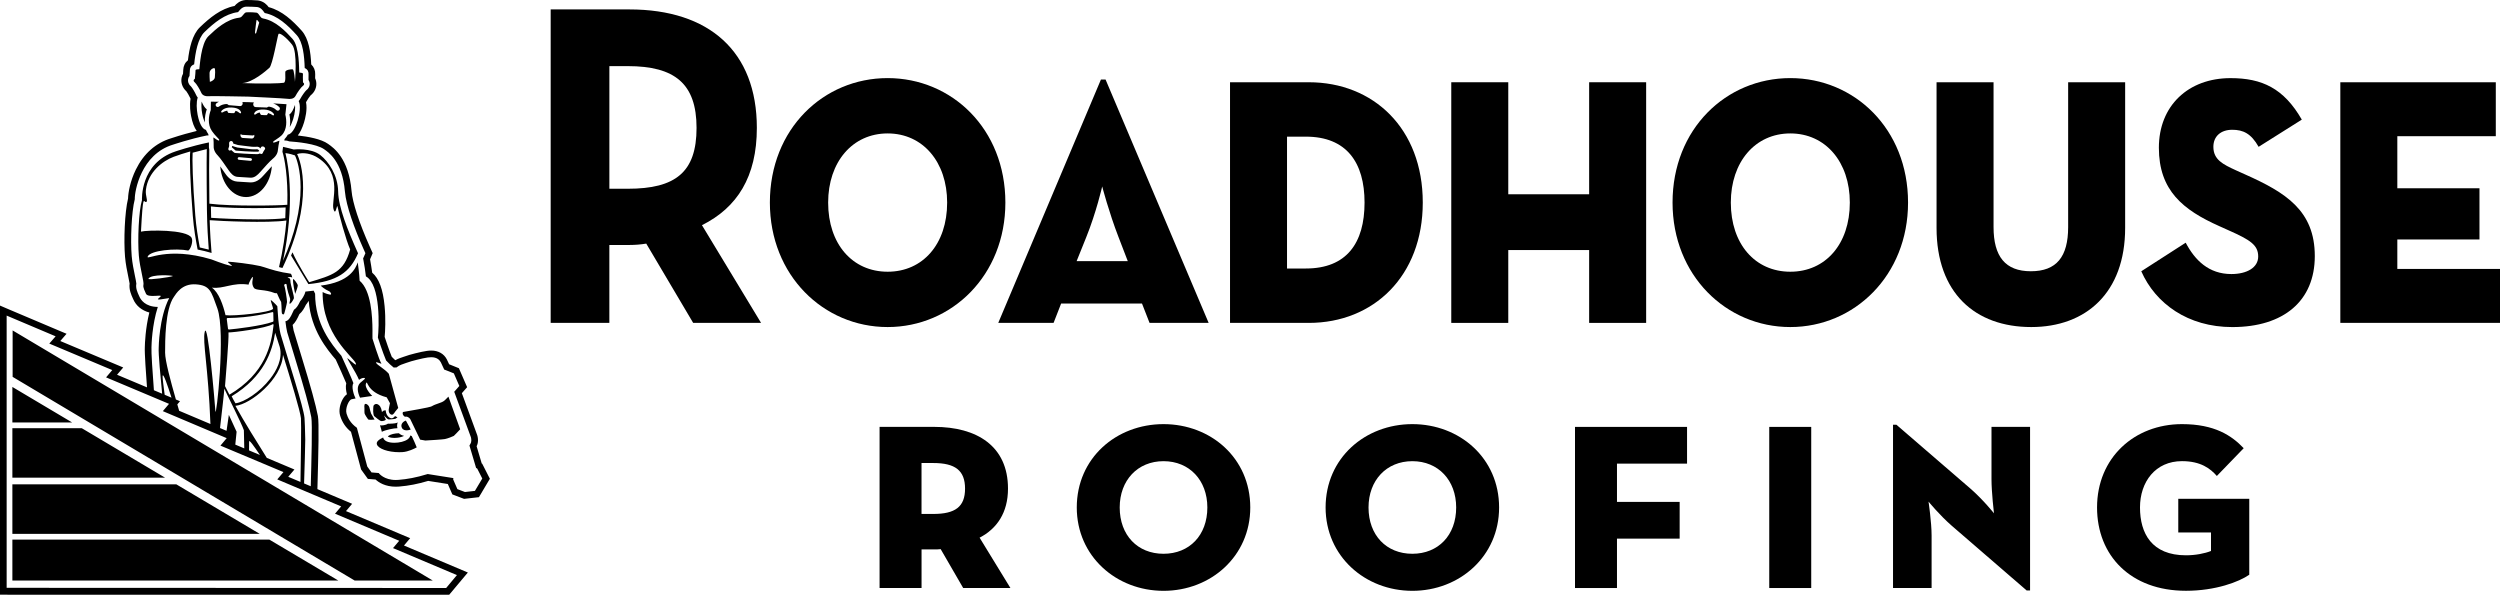
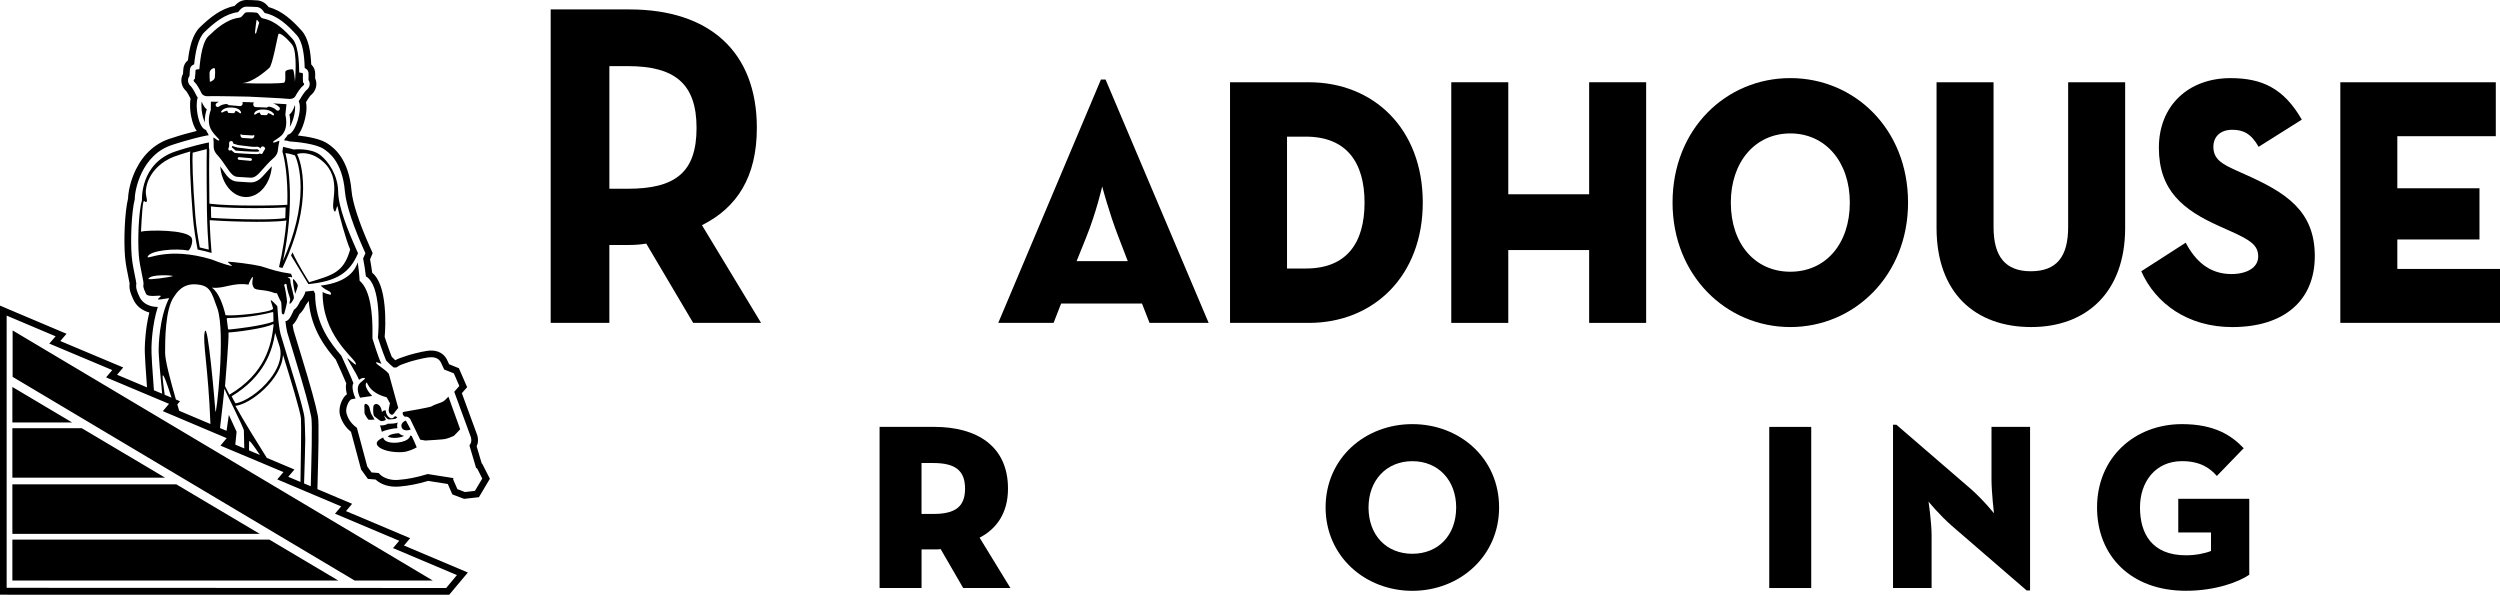
<svg xmlns="http://www.w3.org/2000/svg" version="1.1" x="0px" y="0px" viewBox="0 0 1000 237.88" style="enable-background:new 0 0 1000 237.88;" xml:space="preserve">
  <style type="text/css">
	.st0{display:none;}
	.st1{display:inline;}
</style>
  <g id="black_bkgrnd" class="st0">
    <rect x="-1141.62" y="-1253.61" class="st1" width="3000" height="920" />
  </g>
  <g id="logo">
    <g>
      <g>
        <g>
          <path d="M404.17,235.21h-18.89l-9.01-15.56c-0.86,0.12-1.73,0.12-2.59,0.12h-5.06v15.43h-16.79v-64.45h21.86      c17.04,0,29.51,7.66,29.51,24.69c0,9.63-4.44,16.05-11.36,19.63L404.17,235.21z M373.3,205.58c8.77,0,12.72-2.84,12.72-10.12      c0-7.29-3.95-10.25-12.72-10.25h-4.69v20.37H373.3z" />
-           <path d="M430.71,202.99c0-19.76,15.8-33.34,34.7-33.34c18.89,0,34.7,13.58,34.7,33.34c0,19.51-15.8,33.34-34.7,33.34      C446.52,236.33,430.71,222.5,430.71,202.99z M482.94,202.99c0-10.87-7.16-18.52-17.53-18.52s-17.53,7.66-17.53,18.52      c0,11.11,7.16,18.52,17.53,18.52S482.94,214.1,482.94,202.99z" />
          <path d="M530.24,202.99c0-19.76,15.8-33.34,34.7-33.34c18.89,0,34.7,13.58,34.7,33.34c0,19.51-15.8,33.34-34.7,33.34      C546.04,236.33,530.24,222.5,530.24,202.99z M582.47,202.99c0-10.87-7.16-18.52-17.53-18.52c-10.37,0-17.53,7.66-17.53,18.52      c0,11.11,7.16,18.52,17.53,18.52C575.31,221.51,582.47,214.1,582.47,202.99z" />
-           <path d="M630,170.76h44.82v14.69h-28.03v15.31h25.07v14.69h-25.07v19.76H630V170.76z" />
          <path d="M707.7,170.76h16.79v64.45H707.7V170.76z" />
          <path d="M780.67,210.27c-4.82-4.2-9.26-9.63-9.26-9.63s1.23,8.27,1.23,13.58v20.99h-15.43V169.9h1.36l29.76,25.68      c5.19,4.57,9.26,9.75,9.26,9.75s-0.99-8.4-0.99-13.71v-20.87h15.43v65.44h-1.36L780.67,210.27z" />
          <path d="M838.82,202.99c0-19.88,14.94-33.34,33.96-33.34c13.09,0,19.88,4.57,24.7,9.63l-10.74,11.11      c-2.59-2.96-6.42-5.93-13.95-5.93c-10.62,0-16.79,8.27-16.79,18.52c0,10.37,4.69,19.14,18.4,19.14c3.83,0,7.53-0.74,10-1.73      v-7.41h-13.09v-13.46h28.4v30.37c-4.07,2.84-13.46,6.42-25.31,6.42C852.28,236.33,838.82,222.25,838.82,202.99z" />
        </g>
        <g>
          <path d="M304.43,129.16h-27.16L258.5,97.44c-2.18,0.37-4.53,0.55-6.71,0.55h-8.05v31.16h-23.47V3.77h31.51      c31.85,0,50.96,16.78,50.96,47.39c0,19.55-7.88,31.9-21.96,38.91L304.43,129.16z M251.13,75.5c19.11,0,27.49-6.64,27.49-24.34      s-8.72-24.71-27.49-24.71h-7.38V75.5H251.13z" />
-           <path d="M307.95,81.03c0-29.5,21.46-49.79,47.1-49.79c25.65,0,47.1,20.28,47.1,49.79c0,29.14-21.46,49.79-47.1,49.79      C329.41,130.82,307.95,110.17,307.95,81.03z M378.86,81.03c0-16.23-9.72-27.66-23.8-27.66c-14.08,0-23.8,11.43-23.8,27.66      c0,16.6,9.72,27.66,23.8,27.66C369.14,108.69,378.86,97.63,378.86,81.03z" />
          <path d="M440.38,31.8h1.84l41.24,97.36h-23.64l-3.02-7.74h-32.35l-3.02,7.74h-22.13L440.38,31.8z M451.11,104.45l-3.69-9.59      c-3.86-9.96-6.54-20.28-6.54-20.28s-2.35,10.33-6.37,20.28l-3.86,9.59H451.11z" />
          <path d="M492.01,32.9h31.51c25.81,0,45.59,18.44,45.59,48.13c0,29.32-19.61,48.13-45.59,48.13h-31.51V32.9z M522.35,107.4      c16.26,0,23.47-10.14,23.47-26.37c0-16.04-7.21-26.37-23.47-26.37h-7.54v52.74H522.35z" />
          <path d="M580.51,32.9h22.8v44.81h32.35V32.9h22.8v96.26h-22.8v-29.14h-32.35v29.14h-22.8V32.9z" />
          <path d="M669.02,81.03c0-29.5,21.46-49.79,47.1-49.79s47.1,20.28,47.1,49.79c0,29.14-21.46,49.79-47.1,49.79      S669.02,110.17,669.02,81.03z M739.93,81.03c0-16.23-9.72-27.66-23.8-27.66c-14.08,0-23.8,11.43-23.8,27.66      c0,16.6,9.72,27.66,23.8,27.66C730.2,108.69,739.93,97.63,739.93,81.03z" />
          <path d="M774.62,91.17V32.9h22.8v57.9c0,11.8,4.69,17.7,14.92,17.7c10.23,0,14.92-5.72,14.92-17.7V32.9h22.8v58.27      c0,26-15.76,39.65-37.55,39.65C790.05,130.82,774.62,117.17,774.62,91.17z" />
          <path d="M856.51,108.51l17.77-11.43c3.69,7.01,9.22,12.54,18.27,12.54c6.2,0,10.73-2.58,10.73-7.01c0-4.61-3.18-6.64-11.9-10.51      l-3.69-1.66c-14.42-6.45-24.14-14.2-24.14-31.35c0-16.78,11.73-27.84,28.67-27.84c12.57,0,21.29,4.06,28.5,16.6l-17.27,10.88      c-3.02-5.35-6.2-6.82-10.56-6.82c-4.53,0-7.54,2.58-7.54,6.82c0,5.16,3.85,7.01,9.05,9.4l3.69,1.66      c16.09,7.19,27.83,14.38,27.83,32.64c0,17.89-12.4,28.4-33.02,28.4C875.12,130.82,862.21,121.41,856.51,108.51z" />
          <path d="M936.13,32.9h62.19v21.57h-39.39v20.84h32.86v20.47h-32.86v11.8H1000v21.57h-63.87V32.9z" />
        </g>
      </g>
      <path d="M173.09,232.2h-31.25L5.05,150.74v-18.57L173.09,232.2z M103.88,213.54l-33.34-19.8H4.95v19.8H103.88z M4.95,171.28v19.8    h61.1l-33.34-19.8H4.95z M28.86,168.99L4.95,154.78v14.21H28.86z M107.72,215.83H4.95v16.37H135.3L107.72,215.83z M115.76,45.74    c0,0.01,0,0.03,0,0.05c0.24,1.13,0.5,3.02,0.15,5.02c0.43-0.71,0.91-1.74,1.34-3.12c0.8-2.58,0.89-4.62,0.74-5.71    C117.37,43.79,116.66,45.25,115.76,45.74z M83.62,38.47c-1.06,0.11-2.56-0.08-3.11-1.37c-0.56-1.29-1.98-3.67-2.63-4.18    c-0.66-0.52-0.48-1.22,0.05-1.34c0.2-1.34,0.26-3.03,0.28-3.45c0.02-0.42,0.84-0.4,1.52-0.44c0.19-1.19,0.6-10.29,3.65-13.23    c3.05-2.94,7.28-6.76,12.25-7.37c0.91-0.11,1.07-0.53,1.47-0.94c0.39-0.41,0.8-1.17,1.48-1.22c0.68-0.05,1.96-0.01,1.96-0.01    s1.35,0.04,2.03,0.14s1.02,0.88,1.38,1.32c0.36,0.44,0.5,0.86,1.39,1.03c4.91,0.93,8.86,5.03,11.68,8.16    c2.82,3.13,2.57,12.24,2.67,13.44c0.67,0.09,1.5,0.12,1.49,0.54c-0.02,0.42-0.08,2.12,0.02,3.46c0.52,0.16,0.65,0.87-0.05,1.34    c-0.7,0.47-2.29,2.75-2.93,4c-0.65,1.25-2.16,1.34-3.21,1.17c-1.05-0.18-15.71-0.87-15.71-0.87S84.68,38.36,83.62,38.47z     M102.45,13.27c0.1-0.38,1.23-4.25,1.23-4.25c-0.17-0.3-0.81-1.12-0.99-1.09c-0.18,0.04-0.55,4.02-0.67,4.78    C101.9,13.46,102.34,13.64,102.45,13.27z M96.79,33.23c7.98,0.37,15.71,0.12,16.71-0.12c1-0.25,0.5-3.49,0.62-4.36    c0.12-0.87,2.49-1.12,2.99-1c0.5,0.12,0.87,4.36,0.87,4.99c0,0,1.12-11.97-1.12-14.84c-2.24-2.87-5.11-5.11-5.49-4.24    c-0.37,0.87-2.37,12.35-3.62,13.47C106.52,28.24,101.03,33.1,96.79,33.23z M83.82,29.24c0,1.12,0,1.87,0.12,3.49    c1.37-0.37,2-1.25,2-1.75s0.39-3.74-0.25-3.74C84.94,27.24,83.82,28.11,83.82,29.24z M80.66,40.63c-0.15,1.15-0.15,2.87,0.24,4.96    c0.29,1.52,0.69,2.64,1.06,3.4c-0.16-2.13,0.35-4.09,0.74-5.23c0-0.01,0-0.03,0-0.04C81.89,43.18,81.19,41.93,80.66,40.63z     M158.95,171.28c0.01,0,0.02,0,0.04,0c-0.24-0.76-0.2-1.59,0.12-2.34c-0.1,0.06-0.2,0.13-0.28,0.17    c-0.76,0.35-3.13,0.38-3.15,0.38c-0.2,0-0.37-0.01-0.51-0.02c-1.03,0.7-2.53,0.71-2.54,0.71c-0.21,0-0.4-0.02-0.58-0.06    c-0.02,0-0.04-0.01-0.06-0.02c0.24,0.79,0.58,1.88,0.75,2.62C154.25,171.94,157.54,171.28,158.95,171.28z M155.17,174.56    c-0.01,0.01-0.01,0.02-0.02,0.03c0.14,0.18,1.01,0.58,2.59,0.58c0.4,0,0.81-0.03,1.23-0.07c1.15-0.14,2.09-0.44,2.66-0.76    c-0.8-0.16-1.51-0.51-2.07-1.04c-0.39,0-0.79,0.03-1.18,0.07C156.68,173.58,155.46,174.14,155.17,174.56z M177.64,160.34    c-0.6,0.45-1.4,0.73-2.33,1.05c-0.84,0.29-1.79,0.62-2.52,1.07c-0.33,0.2-0.78,0.48-11.64,2.35l-0.09,0.74    c0.16,0.43,0.56,1.14,1.02,1.14c0.05,0,0.1-0.01,0.15-0.02c0.08-0.02,0.16-0.03,0.25-0.03c0.68,0,1.46,0.68,1.64,1.04    c0.08,0.16,3.18,6.6,3.94,8.17l2.07,0.36c1.93-0.11,6.91-0.41,7.83-0.59c1.15-0.22,3.04-1,3.56-1.26    c0.36-0.34,1.58-1.56,2.31-2.39l0.24-0.27l-4.7-13.05C178.5,159.56,177.94,160.11,177.64,160.34z M164.29,171.81    c-0.63-1.17-1.93-3.57-1.93-3.57c-0.77,0.17-2.39,1.3-1.6,2.9C161.63,172.89,164.29,171.81,164.29,171.81z M117.26,111.66    c-0.33,0.85,0.8,5.89,0.8,5.89c0.48-1.13,1.06-2.85,1.06-3.38S117.41,111.28,117.26,111.66z M102.89,59.71    c-0.33-0.05-1.26,0.12-2.52-0.03c-2.79-0.32-4.97-0.57-5.38-0.66c-0.5-0.11-1.53-0.45-2.09-0.65c-0.05,0.17-0.12,0.34-0.19,0.52    c0.67,0.6,1.36,1.21,1.55,1.35c0.67,0.1,6.63,0.5,8.82,0.44c0.13,0,0.41-0.12,0.68-0.26C103.6,60.15,103.32,59.77,102.89,59.71z     M195.95,191.5l-0.75,1.26l-2.95,4.97l-0.68,1.14l-1.32,0.15l-3.99,0.45l-0.64,0.07l-0.61-0.23l-3.02-1.15l-1.05-0.4l-0.45-1.03    l-1.36-3.13c-2.26-0.36-5.83-0.93-7.86-1.24c-4.19,1.25-7.79,1.95-11.6,2.26c-0.45,0.04-0.9,0.06-1.34,0.06    c-4.28,0-6.85-1.71-8.1-2.87l-1.85-0.15l-1.23-0.1l-0.72-1l-1.71-2.38l-0.28-0.39l-0.13-0.47c-0.03-0.13-3.02-11.27-3.91-14.59    c-2.11-1.7-3.53-3.8-4.33-6.41c-0.7-2.26,0.04-4.87,0.97-6.56c0.5-0.92,1.08-1.6,1.73-2.06c-0.36-1.35-0.6-2.97-0.27-4.4    c-0.95-2.3-3.27-7.46-4.21-9.49c-3.44-4.01-9.9-11.77-10.81-23.47c-0.57,0.94-1.09,1.55-1.1,1.56c0,0-0.01,0.01-0.01,0.01    c-0.62,1.3-1.41,2.72-2.62,3.75c-0.84,1.87-1.62,3.34-2.7,4.32c0.16,1.1,0.31,1.92,0.39,2.19c0.91,3.11,2.03,6.74,3.21,10.59    l0.01,0.02c3.6,11.73,5.66,19.25,6.5,23.64c0.49,2.58,0.21,14.26-0.17,28.11c-0.01,0.38-0.02,0.75-0.03,1.12l10.56,4.46l3.33,1.41    l-2.33,2.77l-0.13,0.15l22.33,9.43l3.34,1.41l-2.34,2.77l-0.13,0.16l22.22,9.39l3.33,1.41l-2.33,2.77l-5.13,6.12L0,237.88v-2.74    V126.25v-4.02l3.66,1.57l19.59,8.29l3.37,1.42l-2.39,2.77l-0.11,0.13l21.82,9.17l3.35,1.41l-2.35,2.77l-0.12,0.14l11.98,5.04    c-0.38-5.05-1.01-13.85-0.87-16.13c0.03-1.43,0.23-7.43,1.8-13.81c-3-0.81-5.31-2.68-6.44-5.33c-0.04-0.08-0.08-0.18-0.13-0.28    l-0.02-0.05c-0.61-1.33-1.61-3.5-1.29-5.93c-0.09-0.61-0.36-1.91-0.51-2.59c-0.48-2.32-1.08-5.2-1.33-8.13    c-0.55-6.56-0.14-17.76,1.22-23.32c0.04-2.31,0.86-6.96,3.11-11.54c3.12-6.36,8-10.69,14.11-12.52c0.04-0.01,0.12-0.04,0.24-0.08    c3.86-1.27,7.27-2.2,10-2.86c-1.01-1.38-1.76-3.36-2.25-5.94c-0.25-1.29-0.69-4.27-0.21-6.92c-0.08-0.16-0.16-0.32-0.23-0.48    c-0.34-0.79-1.13-2.08-1.45-2.51c-1.61-1.43-2.33-3.53-1.88-5.57c0.11-0.51,0.29-0.99,0.54-1.44c0.04-0.48,0.06-1.01,0.09-1.58    c0.06-1.58,0.72-2.91,1.87-3.82c0.57-4.78,1.71-10.24,4.8-13.22c3.94-3.8,8.34-7.43,13.85-8.51c0.7-0.82,2.1-2.22,4.41-2.38    C98.32,0,98.43,0,98.64,0c0.58,0,3.64,0.05,4.58,0.18c2.29,0.32,3.6,1.79,4.24,2.67c5.42,1.44,9.54,5.36,13.2,9.41    c2.87,3.19,3.61,8.71,3.83,13.52c1.07,1,1.65,2.38,1.59,3.93c-0.02,0.57-0.03,1.1-0.03,1.58c0.21,0.46,0.35,0.94,0.43,1.45    c0.31,2.06-0.55,4.12-2.27,5.44c-0.35,0.41-1.24,1.65-1.64,2.42c-0.05,0.1-0.11,0.2-0.16,0.3c0.6,2.94-0.33,6.54-0.82,8.15    c-0.68,2.19-1.5,3.9-2.47,5.14c4.16,0.46,9.37,1.4,12.1,3.36c0.06,0.04,0.12,0.08,0.18,0.13c2.01,1.41,8.12,5.7,9.22,18.7    c0.39,4.65,3.04,12.75,7.26,22.21l0.72,1.61l0.47,1.06l-0.45,1.07l-0.49,1.15c-0.03,0.08-0.07,0.16-0.1,0.24    c0.31,1.77,0.63,3.66,0.85,5.36c2.7,2.27,4.33,6.67,4.96,13.36c0.5,5.22,0.23,10.18,0.02,12.31c0.49,1.49,1.82,5.46,2.84,7.96    c0.28,0.28,0.69,0.68,1.05,1.05l0.39,0.33c1.01-0.59,2.18-1,3.47-1.42l0.17-0.05l0.05-0.02c0.12-0.04,0.23-0.07,0.31-0.1    c1.28-0.54,6.35-1.83,8.64-2.14c0.63-0.09,1.2-0.13,1.74-0.13c2.81,0,5.07,1.29,6.21,3.53c0.16,0.32,0.53,1.12,0.92,1.95    c0.61,0.24,1.52,0.61,2.91,1.18l1,0.41l0.43,0.99l2.19,5.04l0.67,1.55l-1.12,1.27c0,0-0.49,0.55-0.99,1.13    c6.04,16.4,6.13,16.73,6.17,16.84c0.06,0.21,0.11,0.42,0.16,0.66c0.19,1.01,0.17,1.97-0.08,2.87c-0.07,0.27-0.2,0.57-0.34,0.86    l2.04,6.88l0.2,0.12l0.36,0.7l2.03,3.99L195.95,191.5z M134.01,205.48l2.46-2.92l-25.56-10.8l2.47-2.92l-25.2-10.59l2.5-2.99    l-25.54-10.8l2.47-2.92l-25.18-10.59l2.47-2.92l-25.18-10.59l2.53-2.91l-19.59-8.29v108.89l175.81,0.07l4.3-5.16l-25.56-10.8    l2.47-2.93L134.01,205.48z M65.87,157.91l2.73,1.15c-1.47-4.67-3.33-10.09-3.56-8.7C64.95,150.87,65.44,154.75,65.87,157.91z     M66.04,141.08c0,3.21,2.23,11.47,4.32,18.72l1.64,0.69l-1.08,1.27c0.26,0.88,0.5,1.74,0.74,2.55l12.51,5.29    c-0.85-22.71-3.24-32.94-2.27-36.87c1.2-4.85,4.01,28.22,4.26,31.76c0.25,3.53,4.22-31.56,0.78-41.15    c-2.44-6.79-2.89-9.2-8.57-9.6c-5.68-0.4-7.97,3.83-8.81,5.01C66.02,123.71,66.04,136.6,66.04,141.08z M59.36,111.52    c-0.28,0.61,8.8-0.65,9.75-1.08C69.71,110.17,60.3,109.47,59.36,111.52z M90.01,154.45c0.58,1.16,1.16,2.3,1.75,3.43    c14.43-8.56,16.8-19.94,17.67-27.85c-0.09-0.28-0.14-0.43-0.14-0.43c-2.88,1.77-16.22,3.43-17.89,3.37    C91.61,135.54,90.15,152.49,90.01,154.45z M91.2,131.49c0.03,0.2,0.19,0.33,0.39,0.32c2.48-0.21,13.06-1.43,17.55-3.09    c0.16-0.06,0.25-0.21,0.25-0.38l-0.08-3.25c0-0.17-0.16-0.29-0.33-0.25c-1.57,0.43-8.78,2.27-17.92,2.37    c-0.22,0-0.39,0.19-0.36,0.41C90.91,129.23,91.11,130.82,91.2,131.49z M120.38,167.31c-0.27-2.81-4.1-15.49-7.18-25.38    c-0.5,9.83-13.02,19.81-19.04,20.41c3.55,6.42,8.78,14.78,12.56,20.81l7.7,3.24l3.35,1.41l-2.35,2.77l-0.12,0.15l4.89,2.06    C120.34,185.5,120.56,169.14,120.38,167.31z M99.62,180.16l4.35,1.83c-2.35-3.47-4.38-6.4-4.33-5.33    C99.67,177.17,99.64,178.71,99.62,180.16z M111.9,138.8c-0.07-0.25-0.96-2.99-1.84-5.7c-1.14,7.36-4.41,17.55-17.39,25.41    c0.36,0.78,0.74,1.45,1.06,2.01c0.17,0.29,0.32,0.56,0.45,0.8c3.42-0.41,9.69-4.34,13.93-9.85    C110.53,148.34,113.16,143.6,111.9,138.8z M89.73,155.45c-0.08,1.72-0.94,9.02-1.72,15.77l2.61,1.11l0.92-6.39l3.1,6.76    c0,0-0.42,4.12-0.52,5.15l3.59,1.51l-0.16-7.27C96.6,169.27,90.75,157.8,89.73,155.45z M192.91,191.41l-2.03-3.99l-0.44-0.25    l-2.66-8.96c0.14-0.21,0.57-0.98,0.64-1.24c0.14-0.51,0.15-1.07,0.03-1.68c-0.03-0.15-0.06-0.29-0.1-0.43    c-0.11-0.37-6.66-18.15-6.66-18.15c0.35-0.39,2.04-2.32,2.04-2.32l-2.19-5.04c0,0-3.51-1.44-3.86-1.53    c-0.45-0.99-1.12-2.45-1.33-2.86c-0.48-0.94-1.53-2.07-3.84-2.07c-0.42,0-0.87,0.03-1.39,0.1c-2.14,0.29-7.04,1.56-7.97,1.96    c-0.13,0.05-0.33,0.12-0.57,0.19l-0.16,0.05c-1.41,0.46-2.65,0.89-3.48,1.55c-0.11,0.09-0.24,0.18-0.37,0.26    c-0.22,0-0.42-0.01-0.58-0.01c-0.3,0-0.47,0.01-0.51,0.03l-1.51-1.29c0,0,0,0,0,0c-0.66-0.67-1.53-1.53-1.53-1.53    c-1.35-3.17-3.27-9.13-3.29-9.19c0.44-3.63,1.24-21.11-4.79-24.46c-0.2-2.03-0.64-4.6-1.11-7.19c0.15-0.32,0.29-0.63,0.42-0.93    l0.49-1.15l-0.72-1.61c-3.64-8.17-6.99-17.33-7.48-23.08c-1.03-12.25-6.8-15.81-8.29-16.88c-3.12-2.23-11.02-2.96-13.93-3.15    c-0.34-0.11-0.65-0.2-0.97-0.3l-1.06-0.07c0.04-0.19,0.08-0.38,0.13-0.58c0.07-0.07,0.13-0.14,0.2-0.21    c0.42-0.47,0.79-0.98,1.11-1.56c0.08-0.01,0.17-0.02,0.26-0.05c1.91-0.58,3.17-4.07,3.63-5.54c0.89-2.87,1.28-6.16,0.42-7.84    c0.29-0.3,0.55-0.65,0.75-1.04c0.55-1.06,1.81-2.82,2.25-3.21c1.03-0.72,1.56-1.87,1.39-3.02c-0.06-0.42-0.22-0.82-0.45-1.16    c-0.02-0.57-0.02-1.35,0.02-2.37c0.03-0.83-0.25-1.82-1.54-2.4c-0.15-4.79-0.69-10.39-3.2-13.17c-3.59-3.98-7.62-7.79-12.79-8.83    c-0.07-0.1-0.32-0.42-0.37-0.49c-0.38-0.55-1.17-1.7-2.66-1.91c-0.67-0.09-3.37-0.15-4.22-0.15c-0.12,0-0.2,0-0.24,0    c-1.5,0.11-2.37,1.2-2.78,1.72c-0.06,0.07-0.33,0.38-0.41,0.47c-5.24,0.69-9.53,4.23-13.4,7.96c-2.7,2.6-3.65,8.16-4.15,12.93    c-1.32,0.49-1.68,1.45-1.71,2.28c-0.04,1.02-0.09,1.79-0.15,2.37c-0.26,0.33-0.44,0.71-0.53,1.14c-0.25,1.13,0.2,2.31,1.17,3.1    c0.41,0.42,1.53,2.25,2,3.34c0.17,0.39,0.39,0.74,0.65,1.05c-0.63,1.86-0.46,4.72-0.04,6.91c0.29,1.51,1.16,5.12,2.99,5.91    c0.1,0.04,0.21,0.08,0.33,0.1c0.24,0.57,0.52,1.08,0.85,1.56c0.04,0.05,0.07,0.1,0.11,0.14c0.02,0.19,0.03,0.38,0.05,0.57    l-0.57-0.04c-7.13,1.48-13.19,3.57-13.58,3.68c-12.78,3.83-15.41,18.6-15.32,21.84c-1.33,5.05-1.76,16.35-1.23,22.77    c0.23,2.77,0.82,5.57,1.28,7.82c0.25,1.18,0.55,2.64,0.58,3.19c-0.36,1.76,0.47,3.54,1.02,4.74c0.07,0.15,0.13,0.28,0.18,0.39    c0.53,1.24,2.31,4.13,7.38,4.17c-2.31,7.25-2.51,15.08-2.53,16.14c-0.13,1.8,0.44,10.35,0.97,17.18l3.3,1.39    c-0.61-6.11-1.57-16.23-1.38-18.44c0,0,0.11-11.89,4.19-19.81c-6.64,1.18-4.2,0.32-3.43-0.65c0.77-0.96-5.07,0.72-5.86-1.11    c-0.35-0.82-1.28-2.52-1.01-3.51c0.33-1.2-1.42-6.66-1.84-11.74c-0.53-6.28-0.05-17.87,1.26-22.19c0,0-0.88-14.69,13.4-19.46    c0,0,6.19-2.12,13.37-3.61c0.02,0.4,0.02,0.71,0.01,0.9c-0.04,0.61-0.03,1.32,0.14,2.08c-0.09,3.14-0.09,10.69,0.04,21.52    c8.4,1.11,28.1,0.78,31.18,0.44c0.32-11.22-1.16-18.74-1.96-21.19c0.07-0.36,0.1-0.71,0.12-1.03c0.01-0.2,0.06-0.53,0.13-0.95    c1.05,0.26,3.58,0.83,4.27,1.06c0,0,6.83-0.76,10.66,2.25c3.23,2.54,7,7.98,7.11,14.59c0.1,6.23,3.77,15.3,7.74,24.2l0.21,0.47    c-3.27,7.73-8.44,11.22-19.85,12.34l-6.93-11.42c0.16-0.35,0.4-1.06,0.57-1.28c2,4.58,6.68,11.93,6.68,11.93    c9.37-2.82,13.84-3.9,16.38-13.09c-1.68-3.76-4.59-14.49-4.96-16.81c-0.37-2.32-0.74,4.03-1.72,0.62    c-0.98-3.41,3.86-13.8-6.06-20.38c-2.67-1.77-6.02-2.39-8.47-1.61c-0.01-0.01-0.03-0.01-0.04-0.02c1.6,3.06,6.82,18.94-5.82,45.59    c-0.21-0.03-1.15-0.23-1.38-0.34c1.59-6.82,2.5-13.07,2.96-18.64c-7.24,1.13-26.89,0.21-30.7-0.12c0.16,5.4,0.44,9.17,0.76,13.11    c-1.89-0.56-3.76-1.01-5.59-1.37c-0.77-4.13-1.48-8.05-1.93-13.58c-1.07-13.28-1.32-23.7-1.01-25.66    c-2.4,0.69-4.77,1.45-6.65,2.15c-4.41,1.66-10.23,6.09-11.09,13.2c-0.3,2.45,1,4.59,0.08,4.88c-0.98,0.31-1.19-4.3-2.05,11.85    c2.39-0.66,18.36-0.96,20.25,2.48c0.73,1.32-0.38,4.65-1.34,5.08c-4.89-1-15.34-0.09-16.25,2.47c-0.55,1.54,7.75-4.23,25.44,1.05    c0.92,0.27,4.43,1.84,7.97,2.62c1.32,0.29-2-1.57-1.12-1.63c1.23-0.09,9.72,0.96,12.79,1.71c1.89,0.46,4.66,1.65,9.06,2.52    c1.44,0.28,2.15,0.29,3.04,0.51c0.46,0.12,0.79,1.95,0.54,1.56c-0.32-0.48-1.82-0.07-1.72,0.08c0.11,0.17,1.15-0.18,1.11,1.32    c-0.03,1.33,1.68,6.32,1.37,6.99c-1.03,2.18-1.96,2.51-1.7,1.61c0.29-1.01,0.28-1.42,0.21-1.62c-0.27-0.74-1.24-3.47-1.41-5.54    c-0.05-0.67-1.33-0.06-0.89,0.45c0.22,0.25,1.14,5.78,1.07,6.49c-0.07,0.71-1.07,4.89-1.28,4.92c-0.42,0.05-0.84,0.06-0.85-1.06    c-0.01-1.13-0.16-3.8-0.22-3.88c-0.75-1.17-1.1-2.3-1.69-3.5c0,0-0.62,0.05-0.86-0.05c-4.04-1.62-7.49-0.89-8.35-2.1    c-1.17-1.67-0.33-3.44-0.41-4.23c-0.08-0.8-1.74,2.38-1.71,2.95c-6.4-0.99-9.95,1.8-14.71,1.2c2.81,1.91,4.53,7.03,5.48,11.02    c3.3,0.46,18.03-1.06,19.02-2.55c0.08-0.26-1.01-3.17-0.94-3.45c0.07-0.28,2.11,1.75,2.63,2.41c0.02,0.44,0.42,5.55,0.42,5.55    s0.45,4.14,0.9,5.66c3.23,11.01,9.14,28.99,9.56,33.46c0.12,1.26,0.2,4.54,0.3,8.68c0.04,1.57-0.31,11.92-0.47,17.54l2.67,1.13    c0.27-9.78,0.69-25.1,0.22-27.62c-0.79-4.19-2.74-11.35-6.43-23.35c-1.19-3.86-2.3-7.51-3.22-10.65    c-0.22-0.75-0.51-2.78-0.71-4.37c1.15-0.25,1.86-1.05,3.42-4.6c1.05-0.66,1.78-1.93,2.4-3.26c0.06-0.12,0.09-0.2,0.14-0.27    c0.05-0.07,0.14-0.16,0.26-0.29c0.25-0.28,1.48-1.94,1.78-3.46c0,0,2.66-0.27,3.3-0.36c0.21,0.43,0.4,0.84,0.55,1.15l0.03-0.01    c-0.04,12.21,6.43,20.15,10.52,24.91c0.77,1.64,4.2,9.21,4.8,10.93c-0.92,1.35,0.19,4.84,0.87,6.14l-1.63,0.31    c-1.05,0.28-2.64,3.65-1.97,5.79c0.46,1.49,1.41,3.71,4.12,5.62c0.26,0.94,4.15,15.48,4.15,15.48l1.71,2.38l2.87,0.24    c0.03,0.04,0.06,0.07,0.09,0.11c0.07,0.08,2.04,2.67,6.77,2.67c0.36,0,0.73-0.01,1.12-0.05c3.42-0.28,6.93-0.89,11.62-2.33    c2.34,0.36,8.16,1.28,10.06,1.59l0.25,0.2l-0.13,0.36l1.69,3.89l3.02,1.15l3.99-0.45L192.91,191.41z M82.65,65.15    c0.01-2.69,0.02-4.41,0.06-5.52l-5.65,1.45c-0.19,2.24-0.02,11.71,1.06,25.09c0.37,4.62,0.98,8.3,1.79,12.81    c1.18,0.24,2.39,0.53,3.6,0.86c-0.32-4.21-0.65-9.12-0.74-15.99C82.68,76.32,82.64,69.86,82.65,65.15z M84.46,87.13    c2.93,0.22,11.21,0.62,18.87,0.62c4.8,0,8.5-0.17,10.78-0.49c0.07-1.69,0.12-3.27,0.15-4.28c-2.44,0.17-7.63,0.27-12.19,0.27    c-4.54,0-12.57-0.09-17.71-0.68C84.41,84.27,84.44,86.08,84.46,87.13z M113.2,104.33c4.7-10.57,7.07-20.47,7.04-29.46    c-0.03-6.83-1.51-11.2-2.26-12.7l-0.06-0.02c-0.93-0.33-1.89-0.66-3.76-0.91C115.52,66.38,117.9,82.13,113.2,104.33z     M146.43,153.31c0.68-1.55-0.04,3.44,8.25,5.62c0,0,1.29,2.3,1.31,2.36c-0.09,0.15-0.5,2.51-0.5,2.51    c-0.11,0.86,0.24,1.9,1.24,2.09c0.6,0.11,1.35-1.24,1.35-1.24l1.21-1.47c0,0-3.56-13-3.76-13.66c-1.64-1.94-4.59-3.46-5.07-4.34    c-0.48-0.88,2.37,0.66,2.08,0.2c-1-1.6-3.43-9.63-3.55-9.94c-0.03-0.08-0.02-0.7-0.01-1.69c0-0.47,0.01-1.03,0.01-1.65    c-0.02-5.43-0.53-15.94-5.14-19.81c-0.09-2.67-0.75-7.34-0.75-7.34c-0.87,2.44-3.15,7.86-14.82,9.3c0.25,0.29,1.7,1.53,3.19,2.16    c0.88,0.37,1.31,1.45,0.64,1.45c-0.04,0-0.08,0-0.13-0.01c-1.67-0.28-2.93-1.04-2.93-1.04c-0.2,16.87,11.94,25.72,13.2,28.38    c0.21,0.45,0.21,0.63,0.06,0.63c-0.53,0-2.82-2.23-3.28-2.5c-0.03-0.02-0.04-0.02-0.06-0.02c-0.4,0,3.25,5.27,4.64,8.66    c1.09-0.96,3.02-1.07,2.17-0.26c-0.36,0.34-1.75,1.49-1.75,1.49c-1.41,1.48-1.03,3.66-0.01,5.89l4.87-0.7    C148.87,158.35,145.6,155.2,146.43,153.31z M105.47,70.1c-0.83,0.93-2.55,2.87-5.11,2.87c-0.1,0-0.2,0-0.3-0.01l-5.15-0.32    c-2.72-0.17-4.28-2.42-5.02-3.5l-0.4-0.58c-0.45-0.66-0.93-1.35-1.39-2.01c0.54,6.89,4.95,12.27,10.32,12.27    c5.38,0,9.81-5.41,10.32-12.33c-0.87,0.91-1.87,2.04-2.8,3.09L105.47,70.1z M112.65,54.14c-0.95,0.98-3.32,2.28-3.42,2.57    c-0.34,0.98,2.6-0.64,2.54-0.39c-0.28,1.36-0.51,2.64-0.55,3.25c-0.08,1.37-0.5,2.65-2.16,3.99c-1.2,0.97-3.23,3.29-5,5.28    c-0.96,1.08-2.23,2.34-3.89,2.23c-0.91-0.06-4.24-0.26-5.15-0.32c-1.66-0.1-2.77-1.51-3.59-2.69c-1.51-2.19-3.24-4.74-4.31-5.85    c-1.49-1.54-1.74-2.85-1.66-4.22c0.03-0.56-0.02-1.68-0.12-2.93c-0.03-0.36,2.5,1.98,2.35,0.85c-0.05-0.36-1.57-1.52-2.92-3.49    c-1.86-2.71-1.28-6.18-0.47-8.37c0.02-0.81,0.05-1.95,0.06-3.37c0.19,0,0.44,0,0.78,0c0.66,0,1.51,0.01,2.45,0.01    c-0.35,0.17-0.69,0.38-1.02,0.64c-0.36,0.28-0.42,0.8-0.13,1.16c0.15,0.18,0.36,0.3,0.6,0.31c0.02,0,0.03,0,0.05,0    c0.19,0,0.37-0.06,0.51-0.18c0.93-0.73,2.07-0.95,2.86-1c0.38-0.03,0.68,0.16,0.78,0.24c0.06,0.12,0.18,0.2,0.32,0.21l4.42,0.37    c0.25,0.03,0.5-0.05,0.7-0.22c0.24-0.2,0.38-0.5,0.4-0.82c0.01-0.21-0.05-0.41-0.14-0.58c1.25,0.02,2.12,0.04,2.29,0.04    c0.73,0.03,1.53,0.07,2.36,0.11c-0.17,0.18-0.28,0.42-0.3,0.69c-0.02,0.32,0.09,0.64,0.3,0.87c0.18,0.2,0.42,0.31,0.68,0.31    l4.42,0.17c0.15,0.02,0.27-0.06,0.34-0.17c0.1-0.07,0.42-0.22,0.79-0.15c0.79,0.15,1.89,0.5,2.72,1.34    c0.14,0.15,0.33,0.23,0.54,0.24c0.02,0,0.03,0,0.05,0c0.22,0,0.43-0.09,0.58-0.24c0.16-0.15,0.24-0.36,0.25-0.58    c0-0.22-0.08-0.43-0.24-0.59c-0.76-0.77-1.67-1.23-2.48-1.51c2.72,0.15,4.88,0.27,5.36,0.33c-0.22,1.8-0.37,3.22-0.46,4.18    C114.67,48.17,114.94,51.79,112.65,54.14z M96.49,53.74l-0.15-0.17l-0.09,0.21c-0.07,0.18-0.09,0.36-0.06,0.54    c0.09,0.46,0.47,0.84,0.87,0.86l3.71,0.23c0.39,0,0.79-0.32,0.93-0.75c0.06-0.18,0.06-0.36,0.01-0.54l-0.06-0.22l-0.17,0.15    c-0.07,0.06-0.19,0.14-0.35,0.14l-4.29-0.26C96.67,53.91,96.56,53.82,96.49,53.74z M91.34,45.16c0.34,0.03,0.68,0.06,1.04,0.08    c0.43,0.02,0.83,0.03,1.23,0.02c0.35-0.26,0.51-0.63,0.58-0.92c0.62,0.09,1.42,0.63,1.53,0.78c0.06,0.09,0.35,0.32,0.57,0.17    c0.2-0.13,0.17-0.31,0.08-0.52c-0.2-0.47-0.78-1.64-3.76-1.77c-2.99-0.13-3.98,1.33-4.08,1.46c-0.14,0.19-0.08,0.35,0.01,0.45    c0.17,0.18,0.42,0.1,0.54,0.02c0.35-0.24,0.9-0.49,1.82-0.68C90.93,44.55,91.05,44.89,91.34,45.16z M100.77,63.86    c0.03-0.29-0.19-0.55-0.48-0.58l-4.63-0.42c-0.29-0.03-0.55,0.19-0.58,0.48c-0.03,0.29,0.19,0.55,0.48,0.58l4.63,0.42    C100.48,64.36,100.74,64.15,100.77,63.86z M106.04,59.3c-0.04-0.22-0.19-0.4-0.44-0.57c-0.16-0.1-0.35-0.16-0.54-0.16    c-0.37,0-0.65,0.2-0.75,0.51c-0.03,0.09-0.05,0.19-0.07,0.31c-0.27-0.32-0.67-0.62-1.22-0.7c-0.32-0.05-1.17,0.13-2.36-0.01    l-0.19-0.02c-0.85-0.1-1.83-0.21-2.72-0.32c-1.26-0.15-2.34-0.28-2.57-0.33c-0.4-0.09-1.22-0.35-1.87-0.58    c0-0.05,0-0.09-0.01-0.14c-0.03-0.36-0.32-0.89-0.83-0.89c-0.05,0-0.1,0.01-0.16,0.02c-0.54,0.11-0.7,0.62-0.67,1.01    c0.05,0.53,0.1,1.13-0.22,1.77c-0.01,0.02-0.15,0.28-0.08,0.57c0.04,0.16,0.14,0.3,0.29,0.39c0.1,0.06,0.21,0.09,0.31,0.09    c0.22,0,0.39-0.14,0.49-0.27c1.26,1.13,1.38,1.16,1.5,1.2c0.23,0.07,6.3,0.48,8.82,0.48c0.11,0,0.22,0,0.32-0.01    c0.24-0.01,0.55-0.1,0.94-0.29c0.08,0.1,0.19,0.17,0.32,0.21c0.07,0.02,0.15,0.03,0.22,0.03c0.25,0,0.46-0.15,0.54-0.38    c0.15-0.45,0.45-0.89,0.67-1.21l0.11-0.16C106.03,59.69,106.08,59.49,106.04,59.3z M109.56,45.62c-0.09-0.14-0.95-1.68-3.93-1.81    c-2.99-0.13-3.67,0.99-3.9,1.44c-0.11,0.2-0.15,0.38,0.04,0.53c0.21,0.17,0.51-0.04,0.58-0.12c0.12-0.15,0.96-0.61,1.59-0.65    c0.04,0.3,0.17,0.68,0.49,0.96c0.39,0.04,0.8,0.07,1.23,0.08c0.36,0.01,0.7,0.02,1.04,0.01c0.31-0.24,0.46-0.58,0.53-0.85    c0.9,0.27,1.43,0.57,1.75,0.84c0.11,0.09,0.36,0.19,0.54,0.02C109.61,45.97,109.68,45.82,109.56,45.62z M147.76,162.97    c-0.18-0.7-1.01-1.52-1.63-1.41c-0.6,0.11-0.35,1.57-0.35,1.87c0,0.29-0.04,1.59,0.07,2c0.11,0.41,1.16,2.06,1.4,2.32    c0.24,0.26,2.1,0.17,2.58,0.08c0,0-1.24-2.15-1.39-2.41C148.28,165.16,147.94,163.67,147.76,162.97z M164.29,174.21    c-0.06,0.02-0.13,0.03-0.19,0.05c-0.05,0.26-0.17,0.52-0.33,0.76c-0.69,1-2.39,1.74-4.56,2c-0.49,0.06-0.98,0.09-1.46,0.09    c-2.53,0-4.16-0.76-4.49-2.08c0-0.01-0.01-0.03-0.01-0.04c-0.51,0.27-0.92,0.5-1.11,0.6l-0.08,0.05    c-0.75,0.46-1.58,1.19-1.31,2.09c0.52,1.76,4.45,3.15,8.95,3.15c0.44,0,0.88-0.01,1.31-0.04c2.28-0.14,4.72-1.36,5.68-1.89    c-0.39-0.97-1.33-3.22-1.96-4.47C164.58,174.38,164.43,174.29,164.29,174.21z M153.31,164.32c-0.35,0.18-0.43,0.58-0.53,0.5    c-0.1-0.59-0.28-2.1-1.33-2.87c-1.04-0.78-1.8-0.09-1.99,0.23c-0.19,0.32-0.19,1.92-0.19,2.42c0,0.5,0.19,1.6,0.38,1.82    c0.19,0.23,2.33,1.92,2.75,2.01c0.43,0.09,1.66-0.16,1.94-0.52c0,0-0.31-0.82-0.78-1.74c0.05,0.06,1.39,1.48,1.74,1.57    c0.35,0.09,2.56-0.09,2.81-0.2c0.25-0.11,0.88-0.62,0.88-0.62s-0.44-0.21-0.98-0.49c-0.47,0.59-0.92,0.89-1.35,0.89l-0.12,0    l-0.07-0.01c-1.39-0.27-2.21-2.01-2.14-3.15C154.01,164.11,153.66,164.14,153.31,164.32z" />
    </g>
  </g>
</svg>